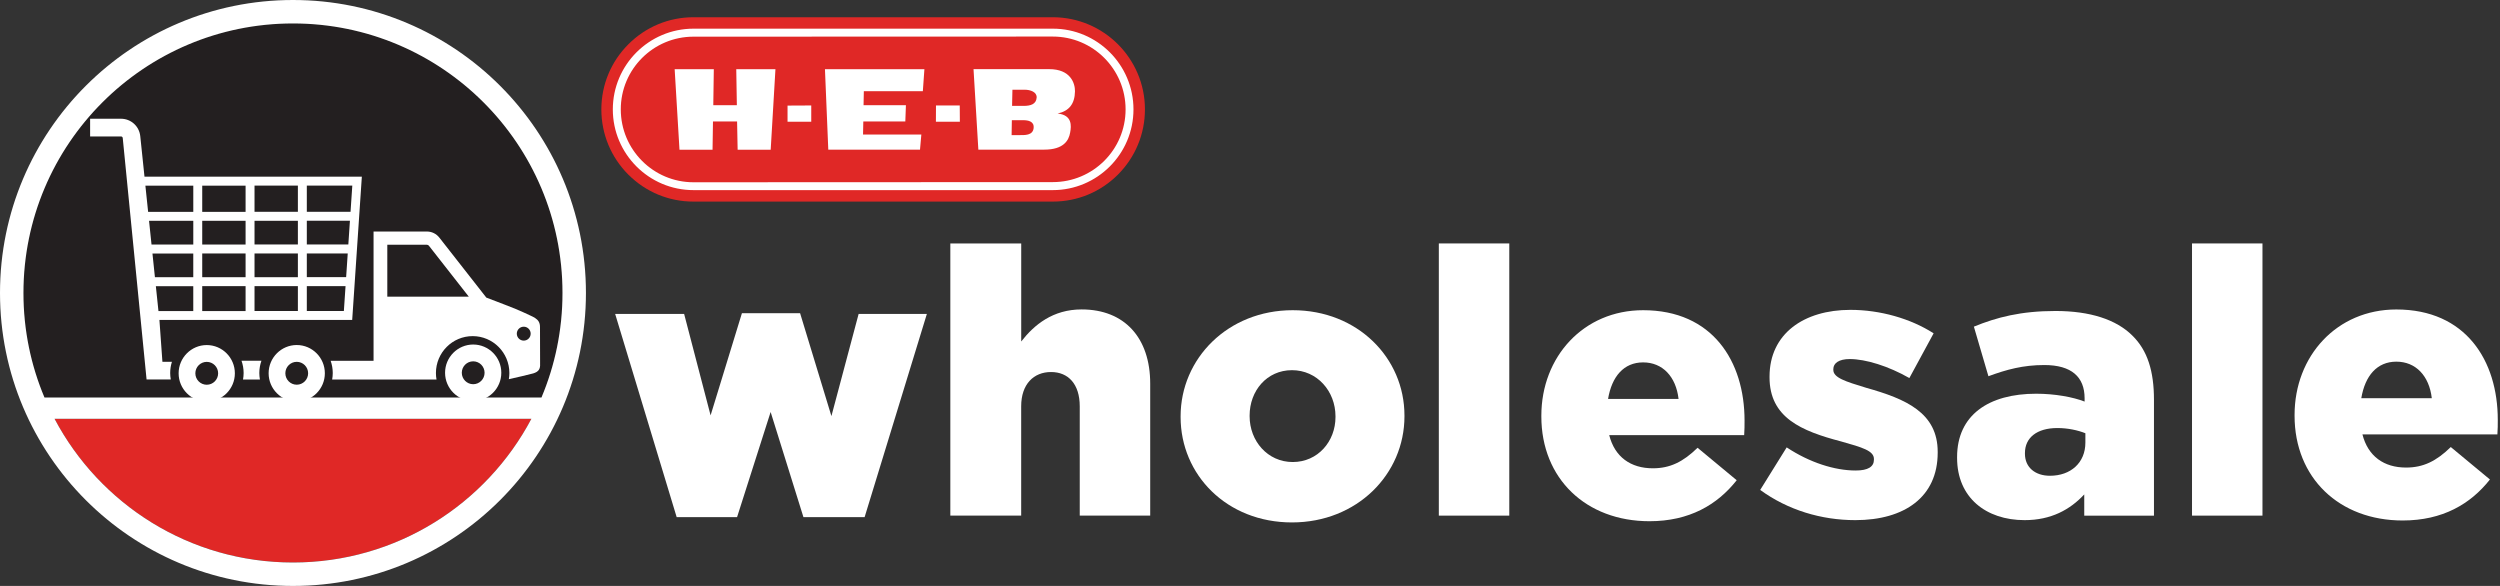
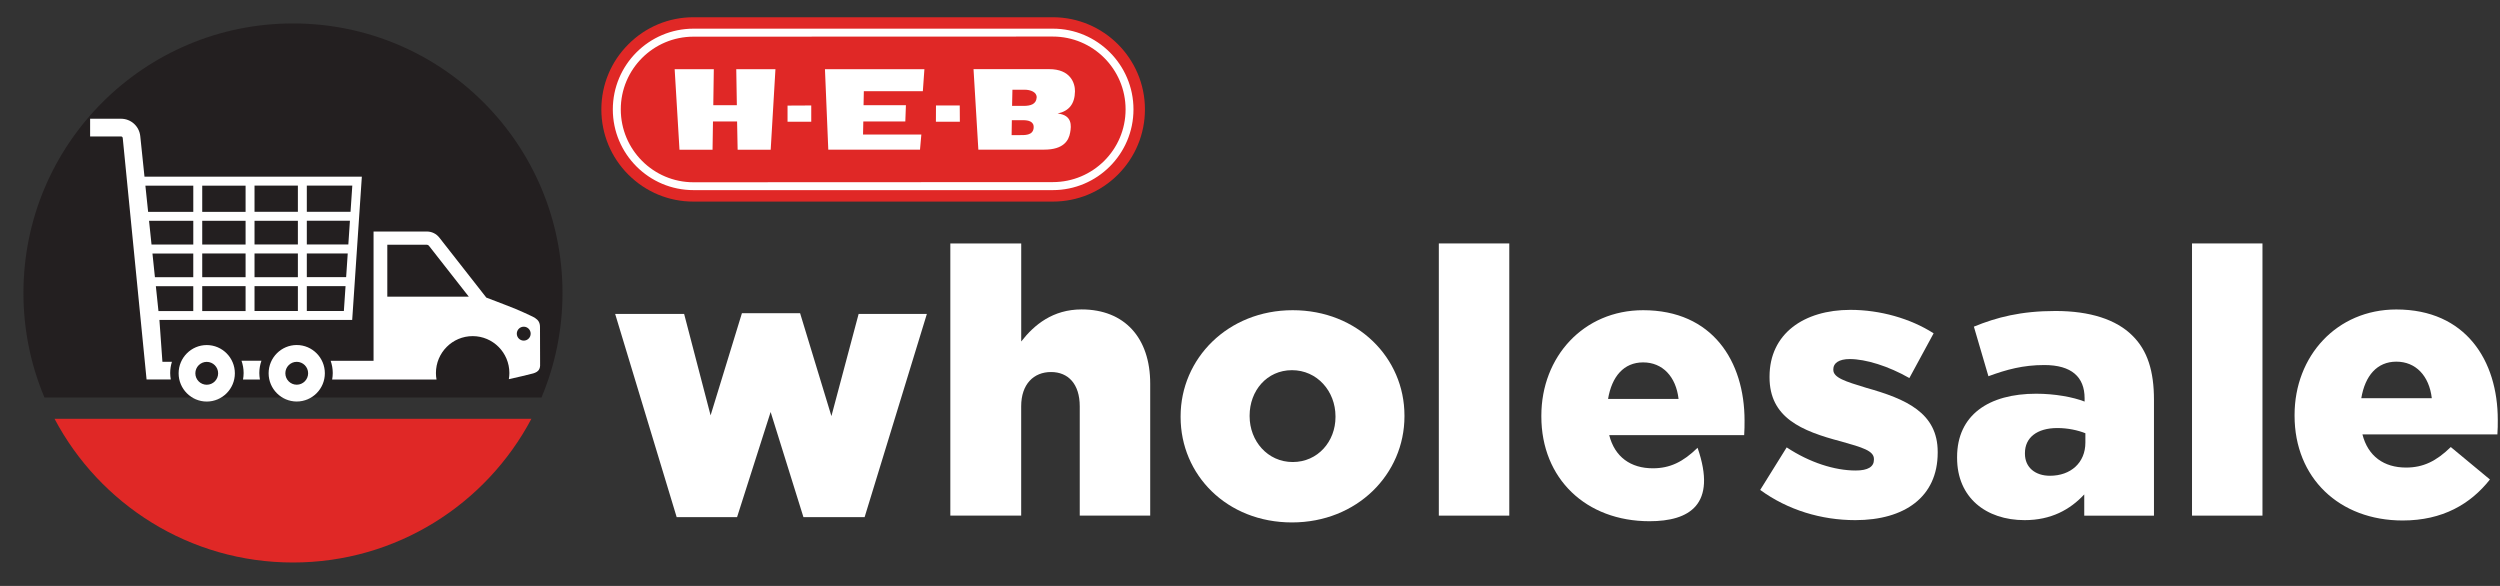
<svg xmlns="http://www.w3.org/2000/svg" width="256" height="60" viewBox="0 0 256 60" fill="none">
  <rect x="0" y="0" width="256" height="60" fill="#333333" stroke="none" />
  <path d="M107.798 1.765H71.019C68.498 1.765 66.134 2.746 64.353 4.527C62.564 6.308 61.579 8.689 61.579 11.206C61.579 13.723 62.564 16.103 64.345 17.884C66.134 19.666 68.494 20.647 71.019 20.643H107.802C110.327 20.643 112.695 19.662 114.476 17.88C116.257 16.095 117.242 13.719 117.242 11.202C117.242 5.995 113.009 1.765 107.798 1.765Z" fill="#E02826" />
  <path fill-rule="evenodd" clip-rule="evenodd" d="M116.068 11.202C116.068 15.765 112.361 19.468 107.802 19.468H71.019C66.46 19.473 62.753 15.761 62.753 11.206C62.753 6.65 66.448 2.939 71.019 2.935H107.802C112.361 2.931 116.068 6.638 116.068 11.202ZM115.26 11.202C115.26 15.323 111.919 18.648 107.802 18.648L71.019 18.664C66.906 18.668 63.569 15.323 63.569 11.206C63.561 7.096 66.898 3.751 71.019 3.755L107.802 3.743C111.919 3.743 115.26 7.08 115.26 11.202Z" fill="white" />
  <path d="M75.478 12.436L75.534 15.335L78.919 15.331L79.406 7.084H75.393L75.454 10.771H73.041L73.094 7.084H69.085L69.58 15.335H72.965L73.009 12.436H75.478Z" fill="white" />
  <path d="M83.072 12.464V10.8L80.644 10.812V12.464H83.072Z" fill="white" />
  <path d="M98.29 12.464L98.278 10.8H95.845L95.837 12.464H98.29Z" fill="white" />
  <path d="M92.766 10.771H88.428L88.456 9.34H94.499L94.659 7.084H84.475L84.817 15.323H94.209L94.346 13.775H88.375L88.403 12.436H92.705L92.766 10.771Z" fill="white" />
  <path d="M107.424 7.08H99.689L100.183 15.323H106.922C108.932 15.323 109.439 14.37 109.579 13.594C109.72 12.874 109.8 11.781 108.301 11.624C109.471 11.37 110.058 10.643 110.078 9.348C110.086 8.524 109.628 7.072 107.424 7.08ZM104.928 9.187C105.519 9.187 106.182 9.424 106.154 9.987C106.106 10.671 105.539 10.844 104.811 10.844H103.637L103.673 9.187H104.928ZM105.848 13.091C105.772 13.9 104.912 13.835 104.32 13.835H103.589L103.613 12.307H104.751C105.301 12.307 105.905 12.428 105.844 13.095" fill="white" />
  <path d="M30 57.6C40.59 57.6 49.788 51.635 54.416 42.882H5.584C10.212 51.635 19.41 57.6 30 57.6Z" fill="#E02826" />
  <path d="M4.554 40.707H55.446C56.833 37.415 57.6 33.797 57.6 30C57.6 14.757 45.243 2.4 30 2.4C14.757 2.4 2.4 14.757 2.4 30C2.4 33.797 3.167 37.415 4.554 40.707Z" fill="#231F20" />
-   <path fill-rule="evenodd" clip-rule="evenodd" d="M60 30C60 46.569 46.569 60 30 60C13.431 60 0 46.569 0 30C0 13.431 13.431 0 30 0C46.569 0 60 13.431 60 30ZM54.416 42.882C49.788 51.635 40.59 57.6 30 57.6C19.41 57.6 10.212 51.635 5.584 42.882H54.416ZM55.446 40.707H4.554C3.167 37.415 2.4 33.797 2.4 30C2.4 14.757 14.757 2.4 30 2.4C45.243 2.4 57.6 14.757 57.6 30C57.6 33.797 56.833 37.415 55.446 40.707Z" fill="white" />
-   <path d="M48.455 35.279C46.867 35.279 45.575 36.577 45.575 38.171C45.575 39.766 46.867 41.064 48.455 41.064C50.042 41.064 51.334 39.766 51.334 38.171C51.334 36.577 50.042 35.279 48.455 35.279ZM48.455 39.343C47.811 39.343 47.288 38.818 47.288 38.171C47.288 37.525 47.811 37 48.455 37C49.098 37 49.621 37.525 49.621 38.171C49.621 38.818 49.098 39.343 48.455 39.343Z" fill="white" />
  <path d="M30.386 35.33C28.799 35.33 27.507 36.628 27.507 38.222C27.507 39.817 28.799 41.115 30.386 41.115C31.973 41.115 33.265 39.817 33.265 38.222C33.265 36.628 31.973 35.33 30.386 35.33ZM30.386 39.394C29.742 39.394 29.22 38.869 29.22 38.222C29.22 37.576 29.742 37.051 30.386 37.051C31.03 37.051 31.552 37.576 31.552 38.222C31.552 38.869 31.03 39.394 30.386 39.394Z" fill="white" />
  <path d="M21.171 35.334C19.583 35.334 18.291 36.632 18.291 38.227C18.291 39.821 19.583 41.119 21.171 41.119C22.758 41.119 24.05 39.821 24.05 38.227C24.05 36.632 22.758 35.334 21.171 35.334ZM21.171 39.398C20.527 39.398 20.004 38.873 20.004 38.227C20.004 37.58 20.527 37.055 21.171 37.055C21.814 37.055 22.337 37.58 22.337 38.227C22.337 38.873 21.814 39.398 21.171 39.398Z" fill="white" />
  <path d="M55.306 37.228L55.295 33.483C55.295 32.577 54.559 32.464 53.602 31.985C52.892 31.631 50.533 30.763 49.799 30.473L44.987 24.329C44.678 23.935 44.213 23.707 43.71 23.707H38.252V36.944H33.858C33.997 37.336 34.074 37.757 34.074 38.198C34.074 38.426 34.05 38.648 34.012 38.865C36.843 38.865 43.033 38.865 44.7 38.867C44.66 38.65 44.639 38.426 44.639 38.198C44.639 36.112 46.323 34.419 48.4 34.419C50.476 34.419 52.16 36.112 52.16 38.198C52.16 38.413 52.139 38.621 52.105 38.827C52.74 38.694 54.345 38.313 54.603 38.236C55.145 38.074 55.344 37.788 55.304 37.232L55.306 37.228ZM39.66 30.382V25.062H43.71C43.794 25.062 43.871 25.1 43.922 25.166L48.007 30.382H39.658H39.66ZM53.631 34.88C53.239 34.88 52.921 34.561 52.921 34.167C52.921 33.773 53.239 33.454 53.631 33.454C54.023 33.454 54.341 33.773 54.341 34.167C54.341 34.561 54.023 34.88 53.631 34.88Z" fill="white" />
  <path d="M16.631 37.046L16.325 32.763H36.065L37.053 18.09H14.795L14.363 13.942C14.257 12.925 13.411 12.159 12.392 12.159H9.228V13.971H12.392C12.482 13.971 12.559 14.039 12.568 14.13L15.009 38.858H17.489C17.451 38.643 17.427 38.422 17.427 38.196C17.427 37.795 17.491 37.41 17.606 37.046H16.631ZM31.418 19.007H36.076L35.895 21.689H31.418V19.007ZM31.418 22.606H35.833L35.67 25.033H31.418V22.606ZM31.418 25.953H35.608L35.445 28.38H31.418V25.953ZM31.418 29.299H35.384L35.212 31.846H31.418V29.299ZM26.063 19.009H30.503V21.691H26.063V19.009ZM26.063 22.608H30.503V25.036H26.063V22.608ZM26.063 25.955H30.503V28.382H26.063V25.955ZM26.063 29.301H30.503V31.848H26.063V29.301ZM20.708 19.012H25.148V21.694H20.708V19.012ZM20.708 22.61H25.148V25.038H20.708V22.61ZM20.708 25.957H25.148V28.384H20.708V25.957ZM20.708 29.303H25.148V31.85H20.708V29.303ZM14.888 19.014H19.793V21.696H15.168L14.888 19.014ZM15.262 22.613H19.793V25.04H15.516L15.262 22.613ZM15.611 25.959H19.791V28.387H15.864L15.611 25.959ZM15.959 29.306H19.791V31.853H16.226L15.959 29.306Z" fill="white" />
  <path d="M24.731 36.942C24.868 37.334 24.947 37.755 24.947 38.196C24.947 38.424 24.923 38.645 24.885 38.862C25.229 38.862 25.253 38.862 26.616 38.862C26.578 38.645 26.554 38.424 26.554 38.196C26.554 37.755 26.634 37.334 26.77 36.942C25.919 36.942 25.844 36.942 24.731 36.942Z" fill="white" />
  <path d="M62.992 32.147H70.055L72.765 42.534L75.973 32.072H81.93L85.137 42.609L87.923 32.147H94.911L88.536 52.956H82.272L78.913 42.187L75.475 52.956H69.291L62.992 32.147Z" fill="white" />
  <path d="M104.573 24.928V34.968C105.91 33.249 107.821 31.685 110.757 31.685C115.146 31.685 117.781 34.586 117.781 39.282V52.796H110.566V41.61C110.566 39.317 109.384 38.096 107.625 38.096C105.866 38.096 104.569 39.317 104.569 41.61V52.796H97.314V24.928H104.573Z" fill="white" />
  <path fill-rule="evenodd" clip-rule="evenodd" d="M120.894 42.706V42.631C120.894 36.719 125.733 31.765 132.373 31.765C139.013 31.765 143.817 36.64 143.817 42.556V42.631C143.817 48.543 138.977 53.497 132.298 53.497C125.619 53.497 120.894 48.622 120.894 42.706ZM136.754 42.631V42.706C136.754 45.199 134.95 47.312 132.377 47.312C129.805 47.312 127.961 45.159 127.961 42.627V42.551C127.961 40.019 129.722 37.906 132.298 37.906C134.875 37.906 136.754 40.059 136.754 42.631Z" fill="white" />
  <path d="M147.336 24.928H154.551V52.8H147.336V24.928Z" fill="white" />
-   <path fill-rule="evenodd" clip-rule="evenodd" d="M157.834 42.644V42.569C157.834 36.536 162.148 31.765 168.256 31.765C175.359 31.765 178.642 36.993 178.642 43.066C178.642 43.524 178.642 44.057 178.603 44.555H164.782C165.355 46.807 166.994 47.953 169.251 47.953C171.006 47.953 172.343 47.304 173.831 45.852L177.838 49.175C175.853 51.694 172.987 53.373 168.905 53.373C162.414 53.373 157.834 49.019 157.834 42.644ZM168.256 37.109C170.242 37.109 171.619 38.557 171.885 40.85H164.666C165.049 38.562 166.27 37.109 168.256 37.109Z" fill="white" />
+   <path fill-rule="evenodd" clip-rule="evenodd" d="M157.834 42.644V42.569C157.834 36.536 162.148 31.765 168.256 31.765C175.359 31.765 178.642 36.993 178.642 43.066C178.642 43.524 178.642 44.057 178.603 44.555H164.782C165.355 46.807 166.994 47.953 169.251 47.953C171.006 47.953 172.343 47.304 173.831 45.852C175.853 51.694 172.987 53.373 168.905 53.373C162.414 53.373 157.834 49.019 157.834 42.644ZM168.256 37.109C170.242 37.109 171.619 38.557 171.885 40.85H164.666C165.049 38.562 166.27 37.109 168.256 37.109Z" fill="white" />
  <path d="M180.246 50.166L182.956 45.812C185.324 47.376 187.883 48.18 190.02 48.18C191.281 48.18 191.89 47.798 191.89 47.074V46.998C191.89 46.159 190.708 45.817 188.531 45.204C184.444 44.133 181.201 42.76 181.201 38.638V38.562C181.201 34.173 184.715 31.73 189.487 31.73C192.503 31.73 195.635 32.609 198.003 34.133L195.519 38.713C193.383 37.491 191.05 36.767 189.411 36.767C188.305 36.767 187.732 37.189 187.732 37.798V37.873C187.732 38.678 188.953 39.055 191.09 39.708C195.177 40.854 198.42 42.267 198.42 46.274V46.35C198.42 50.894 195.022 53.262 189.984 53.262C186.51 53.262 183.072 52.232 180.246 50.17V50.166Z" fill="white" />
  <path fill-rule="evenodd" clip-rule="evenodd" d="M200.406 46.807C200.406 42.494 203.654 40.317 208.5 40.317C210.411 40.317 212.281 40.659 213.463 41.121V40.779C213.463 38.602 212.125 37.38 209.34 37.38C207.163 37.38 205.484 37.838 203.614 38.526L202.125 33.449C204.453 32.494 206.937 31.845 210.486 31.845C214.036 31.845 216.71 32.725 218.354 34.364C219.917 35.892 220.566 38.029 220.566 40.93V52.805H213.427V50.628C211.974 52.192 210.029 53.262 207.319 53.262C203.387 53.262 200.406 50.97 200.406 46.887V46.807ZM213.543 44.364V45.319C213.543 47.38 212.05 48.718 209.913 48.718C208.425 48.718 207.354 47.878 207.354 46.465V46.39C207.354 44.822 208.576 43.831 210.677 43.831C211.748 43.831 212.778 44.057 213.543 44.364Z" fill="white" />
  <path d="M224.462 24.928H231.677V52.8H224.462V24.928Z" fill="white" />
  <path fill-rule="evenodd" clip-rule="evenodd" d="M234.964 42.569V42.494C234.964 36.461 239.278 31.69 245.386 31.69C252.49 31.69 255.773 36.918 255.773 42.991C255.773 43.449 255.773 43.982 255.733 44.48H241.912C242.485 46.732 244.124 47.878 246.381 47.878C248.136 47.878 249.473 47.229 250.961 45.777L254.969 49.1C252.983 51.618 250.117 53.298 246.035 53.298C239.544 53.298 234.964 48.944 234.964 42.569ZM245.386 37.034C247.372 37.034 248.749 38.482 249.016 40.774H241.797C242.179 38.487 243.4 37.034 245.386 37.034Z" fill="white" />
</svg>